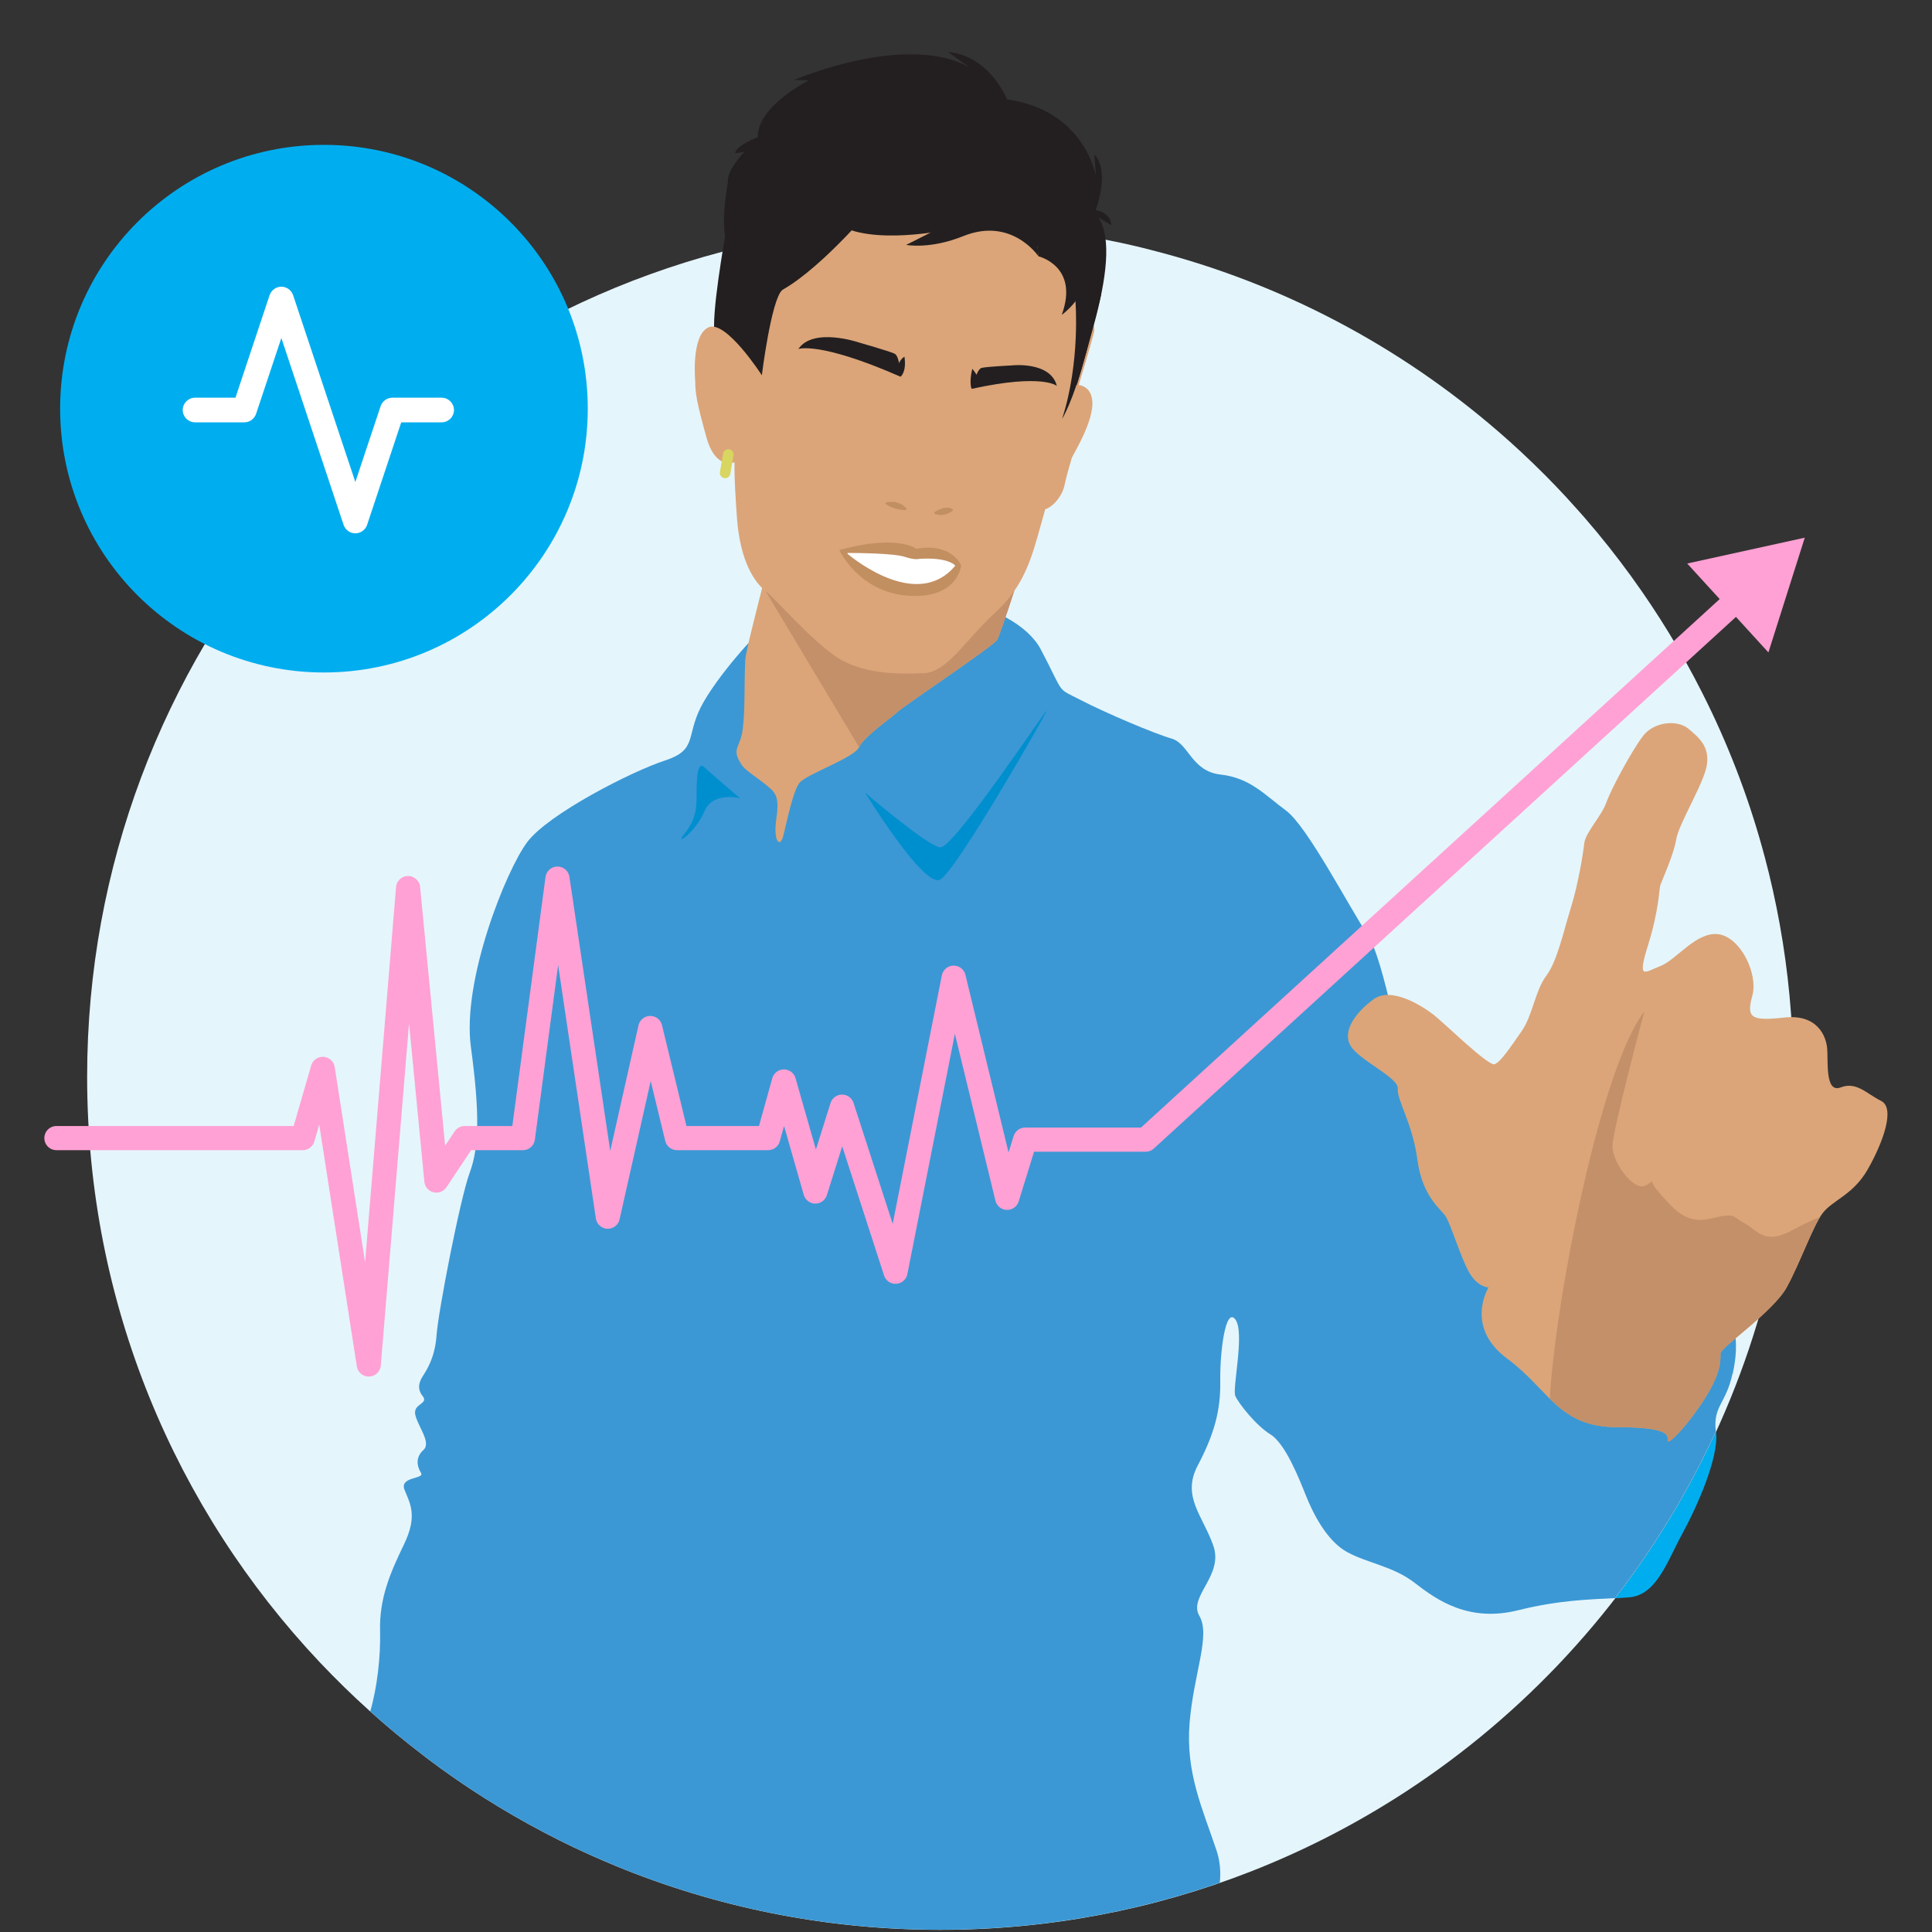
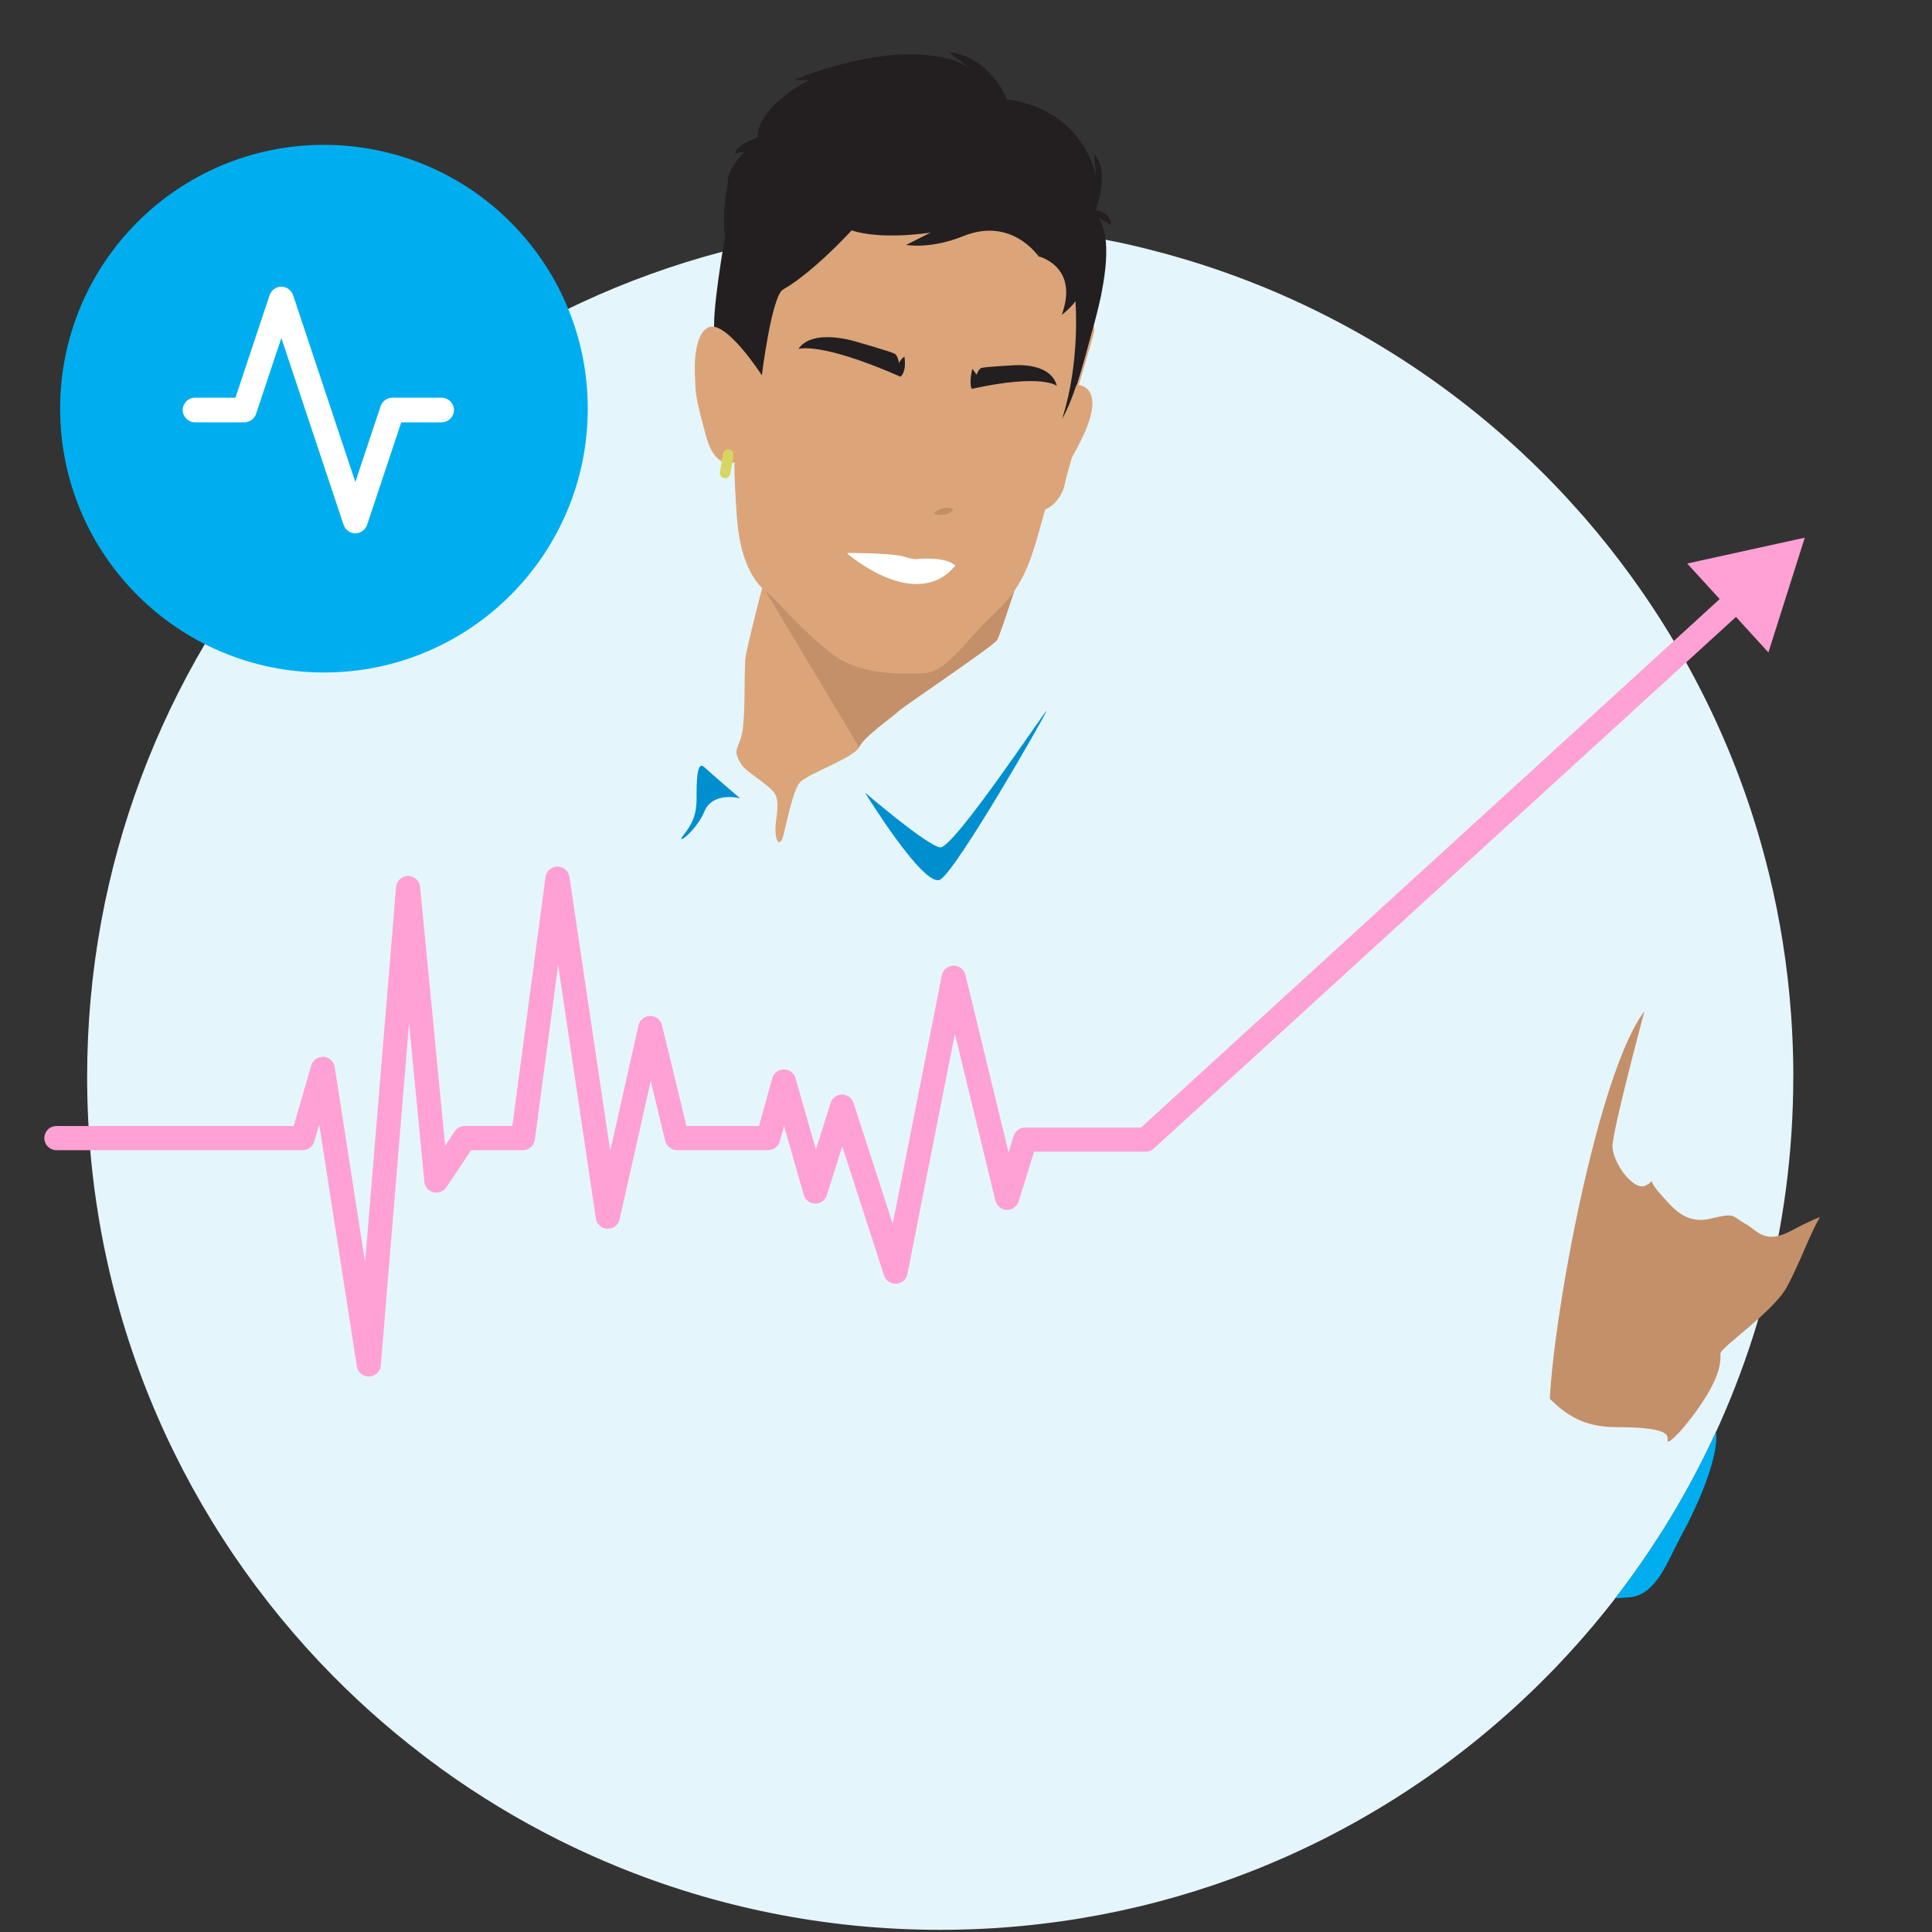
<svg xmlns="http://www.w3.org/2000/svg" id="new_illustrations" data-name="new illustrations" viewBox="0 0 400 400">
  <rect x="0" y="0" width="400" height="400" fill="#333333" stroke="none" />
  <defs>
    <style>
      .cls-1 {
        fill: #008fce;
      }

      .cls-2 {
        fill: #231f20;
      }

      .cls-3 {
        stroke: #d8d561;
        stroke-miterlimit: 10;
        stroke-width: 2.18px;
      }

      .cls-3, .cls-4 {
        fill: none;
        stroke-linecap: round;
      }

      .cls-5 {
        fill: #e5f5fc;
      }

      .cls-6 {
        fill: #c49069;
      }

      .cls-7 {
        fill: #ffa1d4;
      }

      .cls-8 {
        fill: #00aeef;
      }

      .cls-9 {
        clip-path: url(#clippath-1);
      }

      .cls-4 {
        stroke: #ffa1d4;
        stroke-linejoin: round;
        stroke-width: 5px;
      }

      .cls-10 {
        fill: #fff;
      }

      .cls-11 {
        fill: #ae7c4c;
        opacity: .54;
      }

      .cls-12 {
        fill: #3b98d4;
      }

      .cls-13 {
        fill: #dba579;
      }

      .cls-14 {
        clip-path: url(#clippath);
      }
    </style>
    <clipPath id="clippath">
      <path class="cls-13" d="M184.77,21.46s-30.22,110.03-30.47,115.08,0,10.16-.51,14.33-2.51,3.97-.25,7.47c.76,1.18,3.18,2.61,5.06,4.16s2.84,2.2,2.14,6.94.73,6.17,1.39,3.75c.66-2.42,1.98-9.36,3.41-11.13s11.35-5.18,12.34-7.38,6.83-6.17,7.93-7.27,19.39-13.33,20.6-14.87c1.21-1.54,19.83-61.47,20.16-64.11s-14.51-50.19-41.79-46.96Z" />
    </clipPath>
    <clipPath id="clippath-1">
      <path class="cls-13" d="M308.2,266.53s-5.08,8.13,3.81,14.73c8.89,6.6,10.67,14.22,22.86,14.22s10.16,2.24,10.41,2.9,4.06-3.15,7.62-8.74c3.56-5.59,3.3-8.13,3.3-9.4s10.92-8.63,13.71-13.71c2.79-5.08,5.33-12.44,7.36-15.24s6.35-3.81,9.4-9.14,5.84-12.7,2.79-14.22-5.08-4.06-8.38-2.79-2.54-5.64-2.79-8.15-2.03-7.08-8.89-6.32c-6.86.76-7.87.09-6.6-4.52s-2.54-12.24-7.11-12.74c-4.57-.51-8.63,5.35-11.94,6.61s-4.83,3.04-2.54-4.33c2.29-7.36,2.29-11.64,2.54-12.42s2.79-6.32,3.3-9.52,5.84-11.73,6.35-15.46-1.52-5.47-3.81-7.4-7.11-1.51-9.4,1.46-6.6,10.94-7.62,13.81-4.32,6.18-4.57,8.46-1.27,8.51-2.79,13.39-2.79,10.98-5.08,14.03-2.79,8.13-5.08,11.43c-2.29,3.3-4.32,6.35-5.59,6.86-1.27.51-10.31-8.41-12.59-10.19s-8.74-5.96-12.44-3.28-6.6,6.58-4.83,9.63c1.78,3.05,10.05,6.63,9.8,8.92s3.05,7.11,4.06,14.73c1.02,7.62,4.83,10.16,5.84,11.68s3.05,8.34,4.83,11.54c1.78,3.19,4.06,3.19,4.06,3.19Z" />
    </clipPath>
  </defs>
  <path class="cls-5" d="M371.28,222.92c0,62.98-32.97,118.26-82.58,149.53h-.01c-9.35,5.9-19.3,10.94-29.74,15.03-19.92,7.79-41.61,12.07-64.3,12.07-23.84,0-46.57-4.73-67.32-13.29,0,0,0,0,0-.01-2.83-1.16-5.62-2.4-8.36-3.7-.01,0-.01,0-.02,0-8.63-4.11-16.88-8.88-24.67-14.27-1.96-1.36-3.89-2.75-5.79-4.19-.01-.01-.03-.02-.04-.03-.3-.23-.6-.45-.89-.69-7.62-5.81-14.75-12.23-21.32-19.18-29.88-31.63-48.2-74.31-48.2-121.26,0-87.37,63.44-159.93,146.77-174.11.26-.05.52-.09.79-.13,1.26-.21,2.52-.41,3.79-.59h.01c.19-.03.37-.05.56-.08h.03c1.09-.15,2.18-.3,3.27-.43.03,0,.05-.01.08-.01,6.99-.84,14.11-1.28,21.32-1.28,10.15,0,20.08.86,29.75,2.5h.01c.92.16,1.83.32,2.74.49h.02c.58.11,1.17.22,1.74.34.39.08.79.15,1.18.24,0,0,.01,0,.02.01,1.31.25,2.63.53,3.93.83.02.01.04.01.06.02.42.1.85.19,1.27.29.27.07.55.13.82.2.48.12.97.24,1.45.36.21.05.43.11.64.17,27.04,6.86,51.58,19.96,72.02,37.68.01.01.03.02.04.03,1.56,1.35,3.09,2.73,4.61,4.14l.03.03s.01,0,.01.01c1.7,1.59,3.36,3.19,5,4.84l.03.03c1.36,1.37,2.7,2.77,4.01,4.18l.05.05c.8.87,1.6,1.75,2.38,2.63.54.59,1.07,1.19,1.59,1.79.02.02.03.04.05.06,1.67,1.92,3.3,3.89,4.88,5.88h.01s.03.05.04.07h.01c1.62,2.05,3.2,4.13,4.74,6.25.02.03.04.05.05.08,5.45,7.52,10.32,15.49,14.53,23.83.69,1.36,1.37,2.74,2.02,4.12.01.02.02.04.03.06,4.84,10.22,8.73,20.99,11.53,32.18.1.36.19.73.28,1.09,2.3,9.42,3.86,19.14,4.58,29.08,0,.03,0,.04.01.07h0c.07,1.01.13,2.01.19,3.01.18,3.31.28,6.64.28,9.99Z" />
  <circle class="cls-8" cx="67.07" cy="84.61" r="54.62" />
  <path class="cls-10" d="M73.57,110.42c-1.1,0-2.07-.71-2.43-1.74l-12.89-38.7-5.23,15.7c-.36,1.05-1.33,1.76-2.43,1.76h-10.21c-1.4,0-2.55-1.15-2.55-2.55s1.15-2.55,2.55-2.55h8.37l7.07-21.24c.36-1.02,1.33-1.74,2.43-1.74s2.07.71,2.43,1.74l12.89,38.7,5.23-15.7c.36-1.05,1.33-1.76,2.43-1.76h10.21c1.4,0,2.55,1.15,2.55,2.55s-1.15,2.55-2.55,2.55h-8.37l-7.07,21.24c-.36,1.02-1.33,1.74-2.43,1.74Z" />
  <g>
    <path class="cls-8" d="M355.29,296.42c-5.65,12.32-12.67,23.88-20.87,34.48,1.04-.06,2.04-.12,2.98-.2,5.59-.51,7.79-7.45,10.84-13.04,3.05-5.59,7.67-15.83,7.05-21.2,0-.01,0-.02,0-.04Z" />
-     <path class="cls-12" d="M358.73,284.47c1.35-6.26,1.69-13.88-8.47-20.49-10.16-6.6-51.81-18.62-56.21-31.83-4.4-13.21-7.28-33.18-11-38.77-3.72-5.59-12.42-22.35-16.79-25.56s-7.42-6.77-13.52-7.45c-6.09-.68-6.6-6.43-10.16-7.45-3.56-1.02-13.54-5.25-18.79-7.96-5.25-2.71-3.22-.85-8.3-10.5-5.08-9.65-28.77-17.05-56.8-4.8-1.62.71-10.58,10.73-13.63,16.82-3.05,6.09-.68,8.8-7.45,11-6.77,2.2-24.04,11.01-28.44,16.85-4.4,5.84-13.54,28.69-11.68,42.41,1.86,13.71,1.71,20.82-.25,26.07-1.95,5.25-6.53,28.78-6.86,33.69-.34,4.91-2.37,7.62-2.88,8.47-.51.85-1.35,2.37,0,4.06,1.35,1.69-2.03,1.52-1.52,3.89.51,2.37,3.39,5.76,1.69,7.28-1.69,1.52-1.35,3.39-.51,4.74.85,1.35-4.57.68-3.39,3.56,1.19,2.88,2.71,5.42-.17,11.34-2.88,5.93-5.08,11.17-4.91,17.78.14,5.32-.6,11.79-2.04,16.71,3.51,3.15,7.14,6.16,10.89,9.02.29.24.59.46.89.69.01.01.03.02.04.03,1.9,1.44,3.83,2.83,5.79,4.19,7.79,5.39,16.04,10.16,24.67,14.27.01,0,.01,0,.02,0,2.74,1.3,5.53,2.54,8.36,3.7,0,.01,0,.01,0,.01,20.75,8.56,43.48,13.29,67.32,13.29,20.29,0,39.78-3.43,57.92-9.73.25-2.41-.01-4.67-.67-6.65-2.88-8.63-6.43-16.08-5.59-26.41.85-10.33,4.4-18.12,2.03-22.18-2.37-4.06,5.08-8.3,2.88-14.56s-6.6-10.16-3.22-16.59c3.39-6.43,4.76-11.34,4.66-17.44-.09-6.09,1.09-15.45,3.12-12.8,2.03,2.65-.68,14.33,0,15.85.68,1.52,4.23,6.09,7.28,7.96s5.93,9.14,7.28,12.53c1.35,3.39,4.23,9.48,8.63,11.85s9.48,2.88,14.05,6.43c4.57,3.56,11.17,8.13,21.33,5.59,8.44-2.11,14.9-2.23,20.04-2.51,8.2-10.6,15.22-22.16,20.87-34.48-.6-5.34,2.09-5.69,3.45-11.94Z" />
  </g>
  <g>
    <path class="cls-13" d="M184.77,21.46s-30.22,110.03-30.47,115.08,0,10.16-.51,14.33-2.51,3.97-.25,7.47c.76,1.18,3.18,2.61,5.06,4.16s2.84,2.2,2.14,6.94.73,6.17,1.39,3.75c.66-2.42,1.98-9.36,3.41-11.13s11.35-5.18,12.34-7.38,6.83-6.17,7.93-7.27,19.39-13.33,20.6-14.87c1.21-1.54,19.83-61.47,20.16-64.11s-14.51-50.19-41.79-46.96Z" />
    <g class="cls-14">
-       <path class="cls-6" d="M158.51,122.4l26.26,43.82s29.97-21.46,29.71-26.98-4.51-16.86-4.51-16.86l-20.55,16.35-30.91-16.32Z" />
+       <path class="cls-6" d="M158.51,122.4l26.26,43.82s29.97-21.46,29.71-26.98-4.51-16.86-4.51-16.86Z" />
    </g>
  </g>
  <path class="cls-1" d="M179.1,164.1s12.82,11,15.55,11.34,22.03-28.78,22.03-28.27-18.64,33.07-22.02,34.94-15.56-18.01-15.56-18.01Z" />
  <path class="cls-1" d="M153.23,165.28s-5.77-4.91-7.39-6.43c-1.62-1.52-1.62,3.05-1.62,6.43s-.85,5.25-2.71,7.62c-1.86,2.37,2.56-.68,4.33-4.91s7.39-2.71,7.39-2.71Z" />
  <g>
-     <path class="cls-13" d="M308.2,266.53s-5.08,8.13,3.81,14.73c8.89,6.6,10.67,14.22,22.86,14.22s10.16,2.24,10.41,2.9,4.06-3.15,7.62-8.74c3.56-5.59,3.3-8.13,3.3-9.4s10.92-8.63,13.71-13.71c2.79-5.08,5.33-12.44,7.36-15.24s6.35-3.81,9.4-9.14,5.84-12.7,2.79-14.22-5.08-4.06-8.38-2.79-2.54-5.64-2.79-8.15-2.03-7.08-8.89-6.32c-6.86.76-7.87.09-6.6-4.52s-2.54-12.24-7.11-12.74c-4.57-.51-8.63,5.35-11.94,6.61s-4.83,3.04-2.54-4.33c2.29-7.36,2.29-11.64,2.54-12.42s2.79-6.32,3.3-9.52,5.84-11.73,6.35-15.46-1.52-5.47-3.81-7.4-7.11-1.51-9.4,1.46-6.6,10.94-7.62,13.81-4.32,6.18-4.57,8.46-1.27,8.51-2.79,13.39-2.79,10.98-5.08,14.03-2.79,8.13-5.08,11.43c-2.29,3.3-4.32,6.35-5.59,6.86-1.27.51-10.31-8.41-12.59-10.19s-8.74-5.96-12.44-3.28-6.6,6.58-4.83,9.63c1.78,3.05,10.05,6.63,9.8,8.92s3.05,7.11,4.06,14.73c1.02,7.62,4.83,10.16,5.84,11.68s3.05,8.34,4.83,11.54c1.78,3.19,4.06,3.19,4.06,3.19Z" />
    <g class="cls-9">
      <path class="cls-6" d="M340.45,209.39s-6.6,24.63-6.6,27.93,4.32,9.4,6.86,8.13c2.54-1.27,0-1.66,2.79,1.45s5.33,6.67,10.67,5.4c5.33-1.27,4.32-.51,7.11,1.02,2.79,1.52,4.02,4.57,10.01,1.27s11.32-4.57,11.32-4.57c0,0-23.87,42.88-31.24,48.36s-26.67,1.16-29.97-2.14c-3.3-3.3,7.56-71.71,19.05-86.85Z" />
    </g>
  </g>
  <g>
    <path class="cls-2" d="M222.79,80.2s1.37-4.41,3.79-13.33c2.41-8.91,3.66-17.53.86-21.84l2.61,1.58s.2-2.45-3.2-3.12c0,0,3.09-8.04-.28-11.52l.32,4.43s-2.32-13.59-18.38-15.82c0,0-3.56-9.03-12.24-9.83l5.14,3.72s-9.8-8.5-37.09,2.08l3.14.08s-10.72,5.34-10.56,11.78c0,0-4.5,1.66-4.72,3.32l1.95-.3s-3.77,3.86-3.42,6.29c0,0-1.36,6.93-.58,11.2,0,0-3.01,16.8-2.13,20.42s2.89,8.84,2.89,8.84l45.12,10.85,26.77-8.81Z" />
    <path class="cls-13" d="M221.19,79.83s4.41-1.28,4.94,3.02c.52,4.29-4.2,11.61-4.26,12.05s-.81,2.48-1.45,5.49c-.64,3.01-3.37,5.3-4.48,5.04-1.12-.26,5.26-25.6,5.26-25.6Z" />
    <path class="cls-13" d="M224.46,68.28s-4.29,16.83-4.86,22.49c-.58,5.67-2.09,10.7-4,17.54-1.92,6.84-3.39,12.89-9.53,18.5-6.14,5.61-9.91,12.37-14.83,12.57s-12.88.33-18.44-3.62-11.99-11.55-14.28-13.37c-2.29-1.82-5.27-6.1-5.94-15.14-.66-9.04-.5-11.55-.5-11.55,0,0-3.9,1.79-5.84-5.22-1.95-7.01-2.3-9.03-2.3-11.56,0,0-.9-9.41,2.71-11.13,3.6-1.72,11.08,9.91,11.08,9.91,0,0,1.93-15.61,4.23-17.67s6.5-7.77,7.19-10.38,35.07-11.08,46.94,2.65c0,0,8.43,5.5,8.4,15.97Z" />
    <path class="cls-2" d="M186.43,78s-.06-4.23-1.23-4.78-7.46-2.34-7.46-2.34c0,0-9.38-3.18-12.45,1.38,0,0,4.27-1.67,21.14,5.73Z" />
    <path class="cls-2" d="M201.16,80.51s1.04-4.09,2.06-4.34c1.03-.26,6.3-.52,6.3-.52,0,0,7.98-.89,9.29,4.25,0,0-2.91-2.62-17.65.61Z" />
    <path class="cls-11" d="M197.17,105.35c-.53-.26-1.79-.59-3.65.66-.16.11-.13.36.05.42.7.22,2.2.47,3.63-.69.13-.11.12-.32-.03-.4Z" />
-     <path class="cls-11" d="M187.62,105.25c-.45-.6-1.63-1.65-4.1-1.26-.2.03-.26.3-.09.41.63.43,1.98,1.14,4.01,1.22.19,0,.3-.22.18-.37Z" />
-     <path class="cls-11" d="M199,117.05s-1.9-4.75-9.28-3.43c0,0-3.82-3.07-15.95.25,0,0,4.02,8.78,14.3,9.47,10.29.69,10.93-6.28,10.93-6.28Z" />
    <path class="cls-10" d="M197.71,117.03c-.35-.35-2-1.65-7.36-1.33,0,0-.88.31-3.03-.41s-9.3-.8-11.8-.81c-.06,0-.09.15-.03.2,1.88,1.56,14.59,11.52,22.22,2.53.04-.04.04-.14,0-.18Z" />
    <path class="cls-2" d="M215,53.07s-5.49-8.24-15.55-4.19c-6.94,2.8-11.84,1.82-11.84,1.82,0,0,7.77-3.82,14.09-7.37,7.64-4.3,13.28,3.89,13.29,9.75Z" />
    <path class="cls-2" d="M215,53.07s8.51,2.02,4.82,12.12c0,0,8.19-5.79,3.46-12.6-4.73-6.82-9.19-7.18-9.19-7.18" />
    <path class="cls-2" d="M196.29,47.56s-16.17,3.44-23.07-1.33c-6.9-4.77,27.27-12.08,27.27-12.08,0,0,5.65,4.69,6.07,5.3s-10.28,8.1-10.28,8.1Z" />
    <path class="cls-2" d="M177.61,46.3s-12.98,14.67-19.79,15.21c0,0,12.73-12.43,12.68-14.98-.06-2.54,7.11-.23,7.11-.23Z" />
    <path class="cls-2" d="M222.66,62.39s1.05,12.55-2.76,24.32c0,0,2.23-3.38,4.96-13.64,2.73-10.26,3.14-12.18,3.14-12.18l-4.52-4.73" />
    <line class="cls-3" x1="150.78" y1="94.09" x2="150.13" y2="97.91" />
    <path class="cls-2" d="M186.43,78s1.3-.83.83-4.15c0,0-.93.46-1.37,1.95" />
    <path class="cls-2" d="M201.16,80.51s-.57-1.2.14-4.15c0,0,.96,1.04,1.19,2.08" />
  </g>
  <g>
    <polyline class="cls-4" points="11.68 235.63 62.68 235.63 66.83 221.3 76.35 282.5 84.49 183.87 90.35 244.42 96.21 235.63 108.26 235.63 115.42 181.91 125.84 251.9 134.63 212.84 140.16 235.63 159.04 235.63 162.3 223.91 168.81 246.69 174.34 229.12 185.41 263.3 197.45 202.42 208.52 248 212.25 235.95 237.2 235.95 360.42 123.42" />
    <polygon class="cls-7" points="366.13 135.08 373.66 111.32 349.32 116.67 366.13 135.08" />
  </g>
</svg>